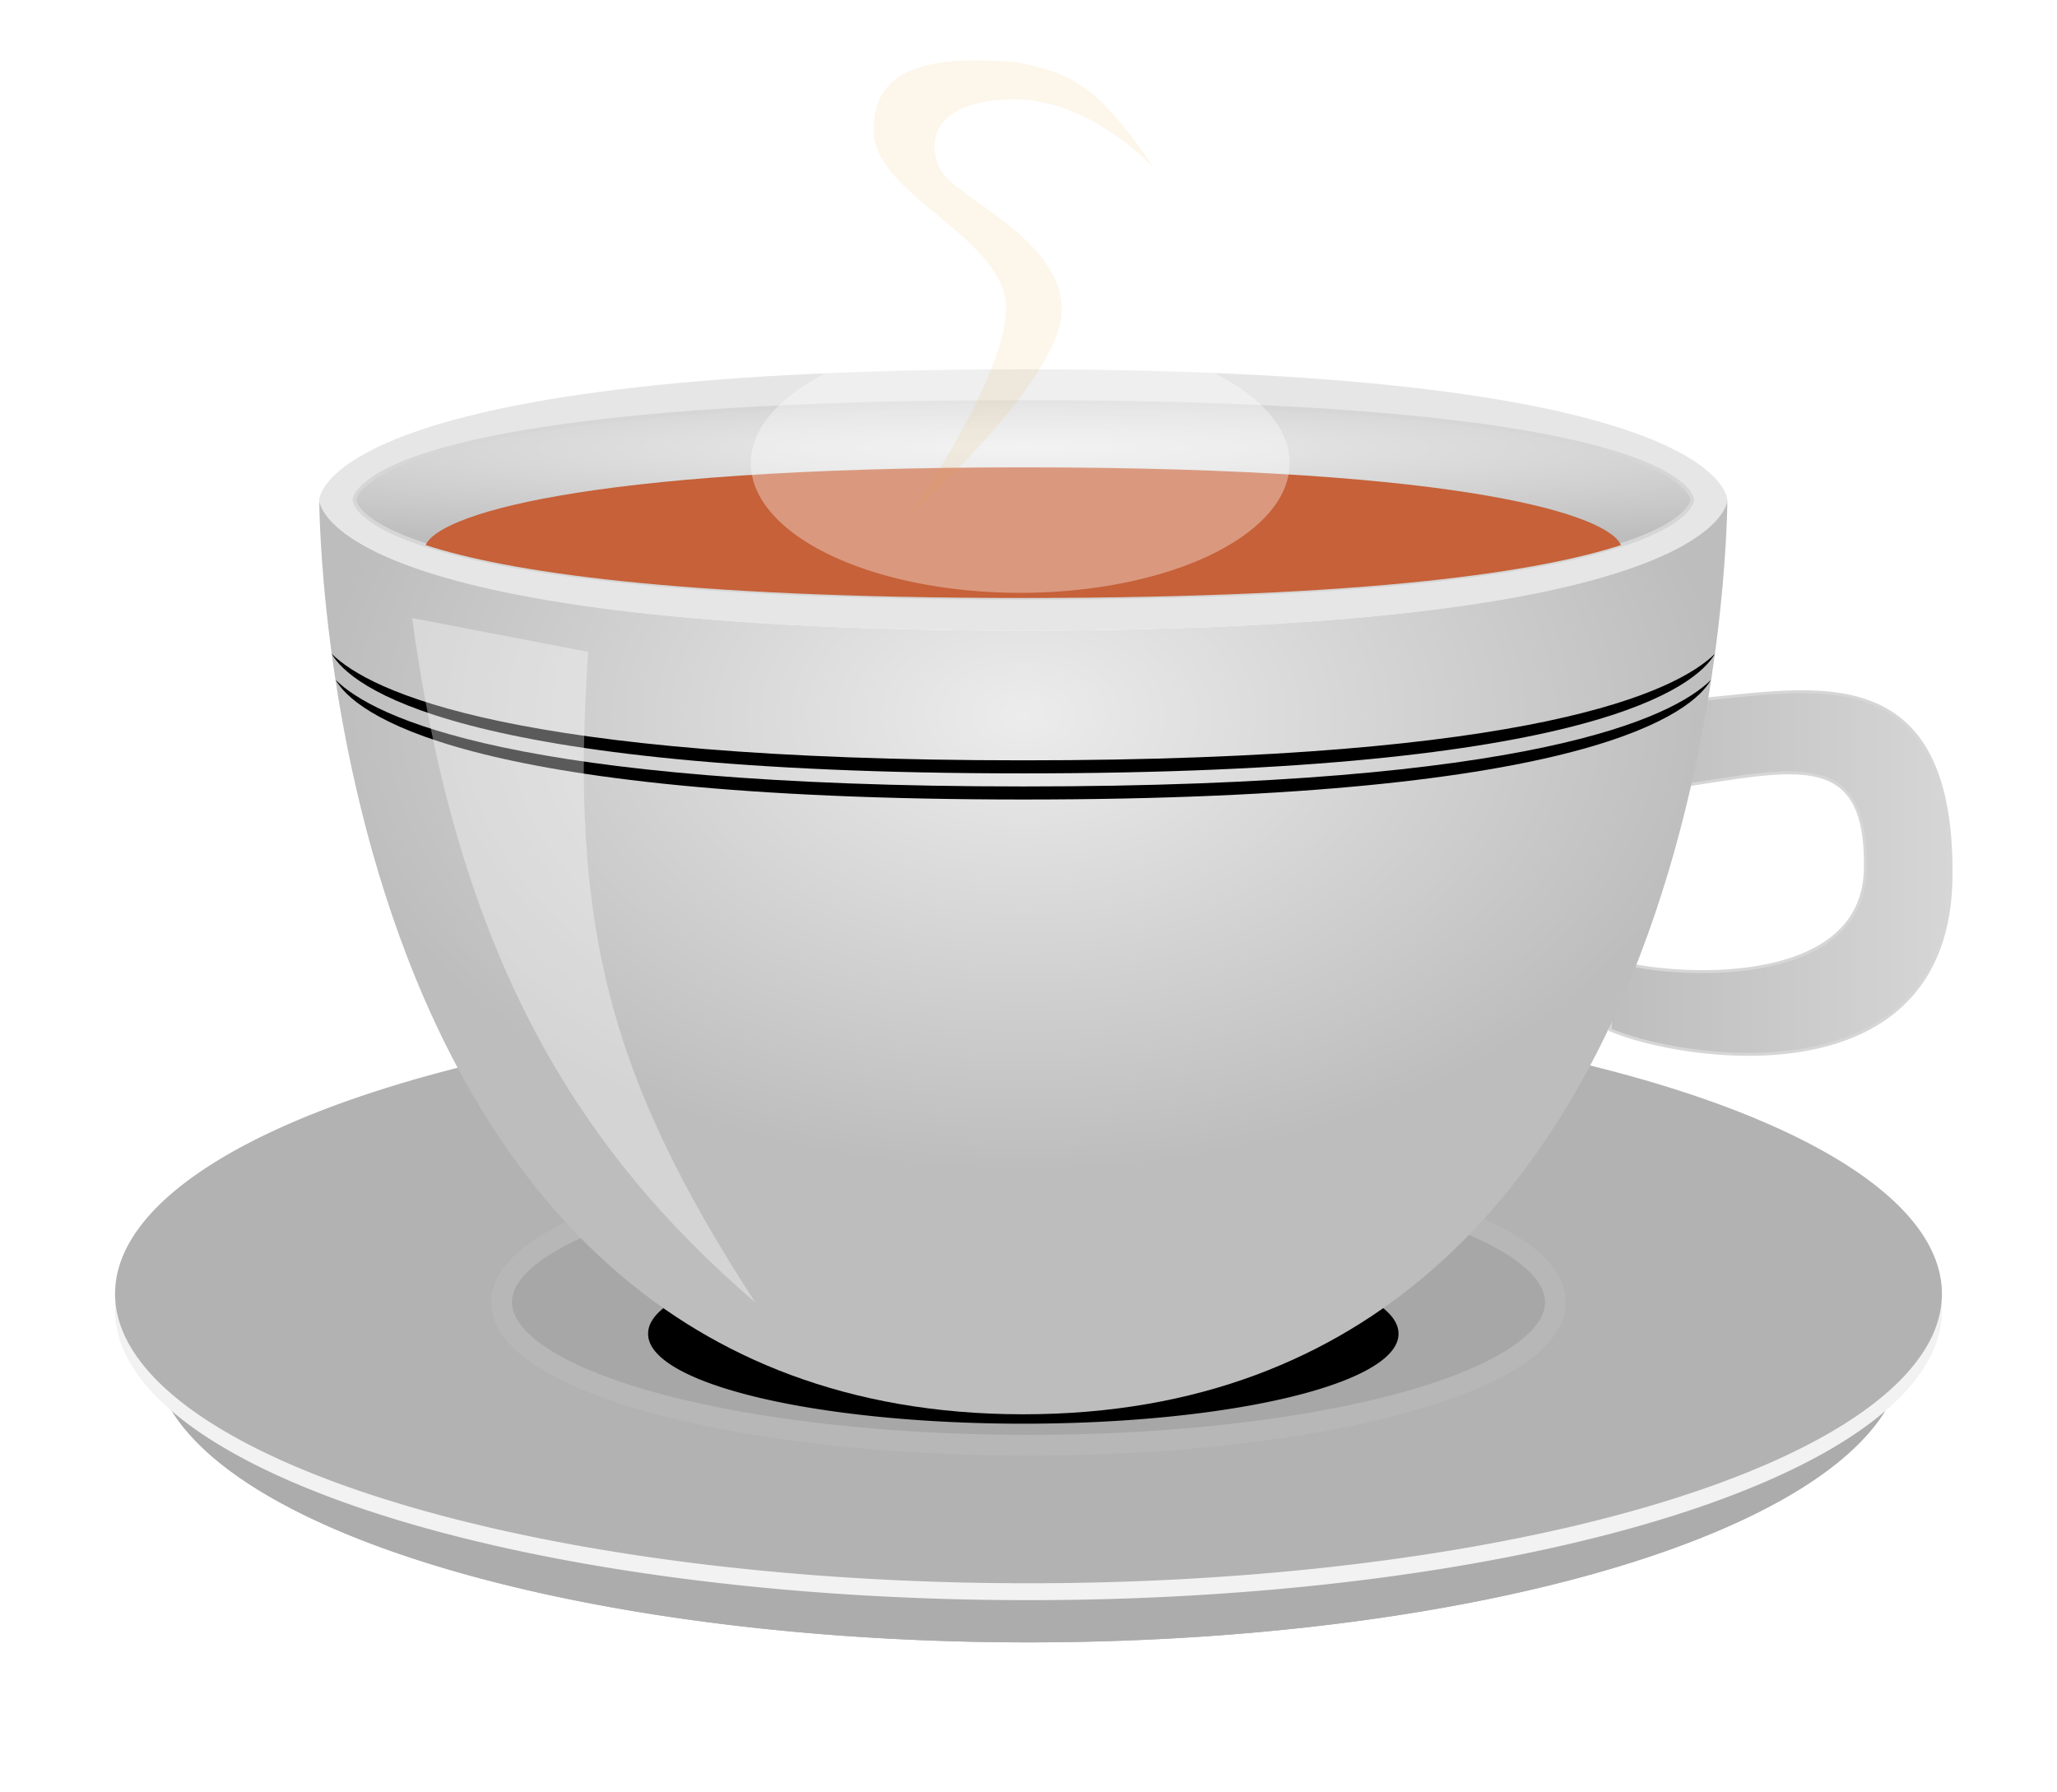
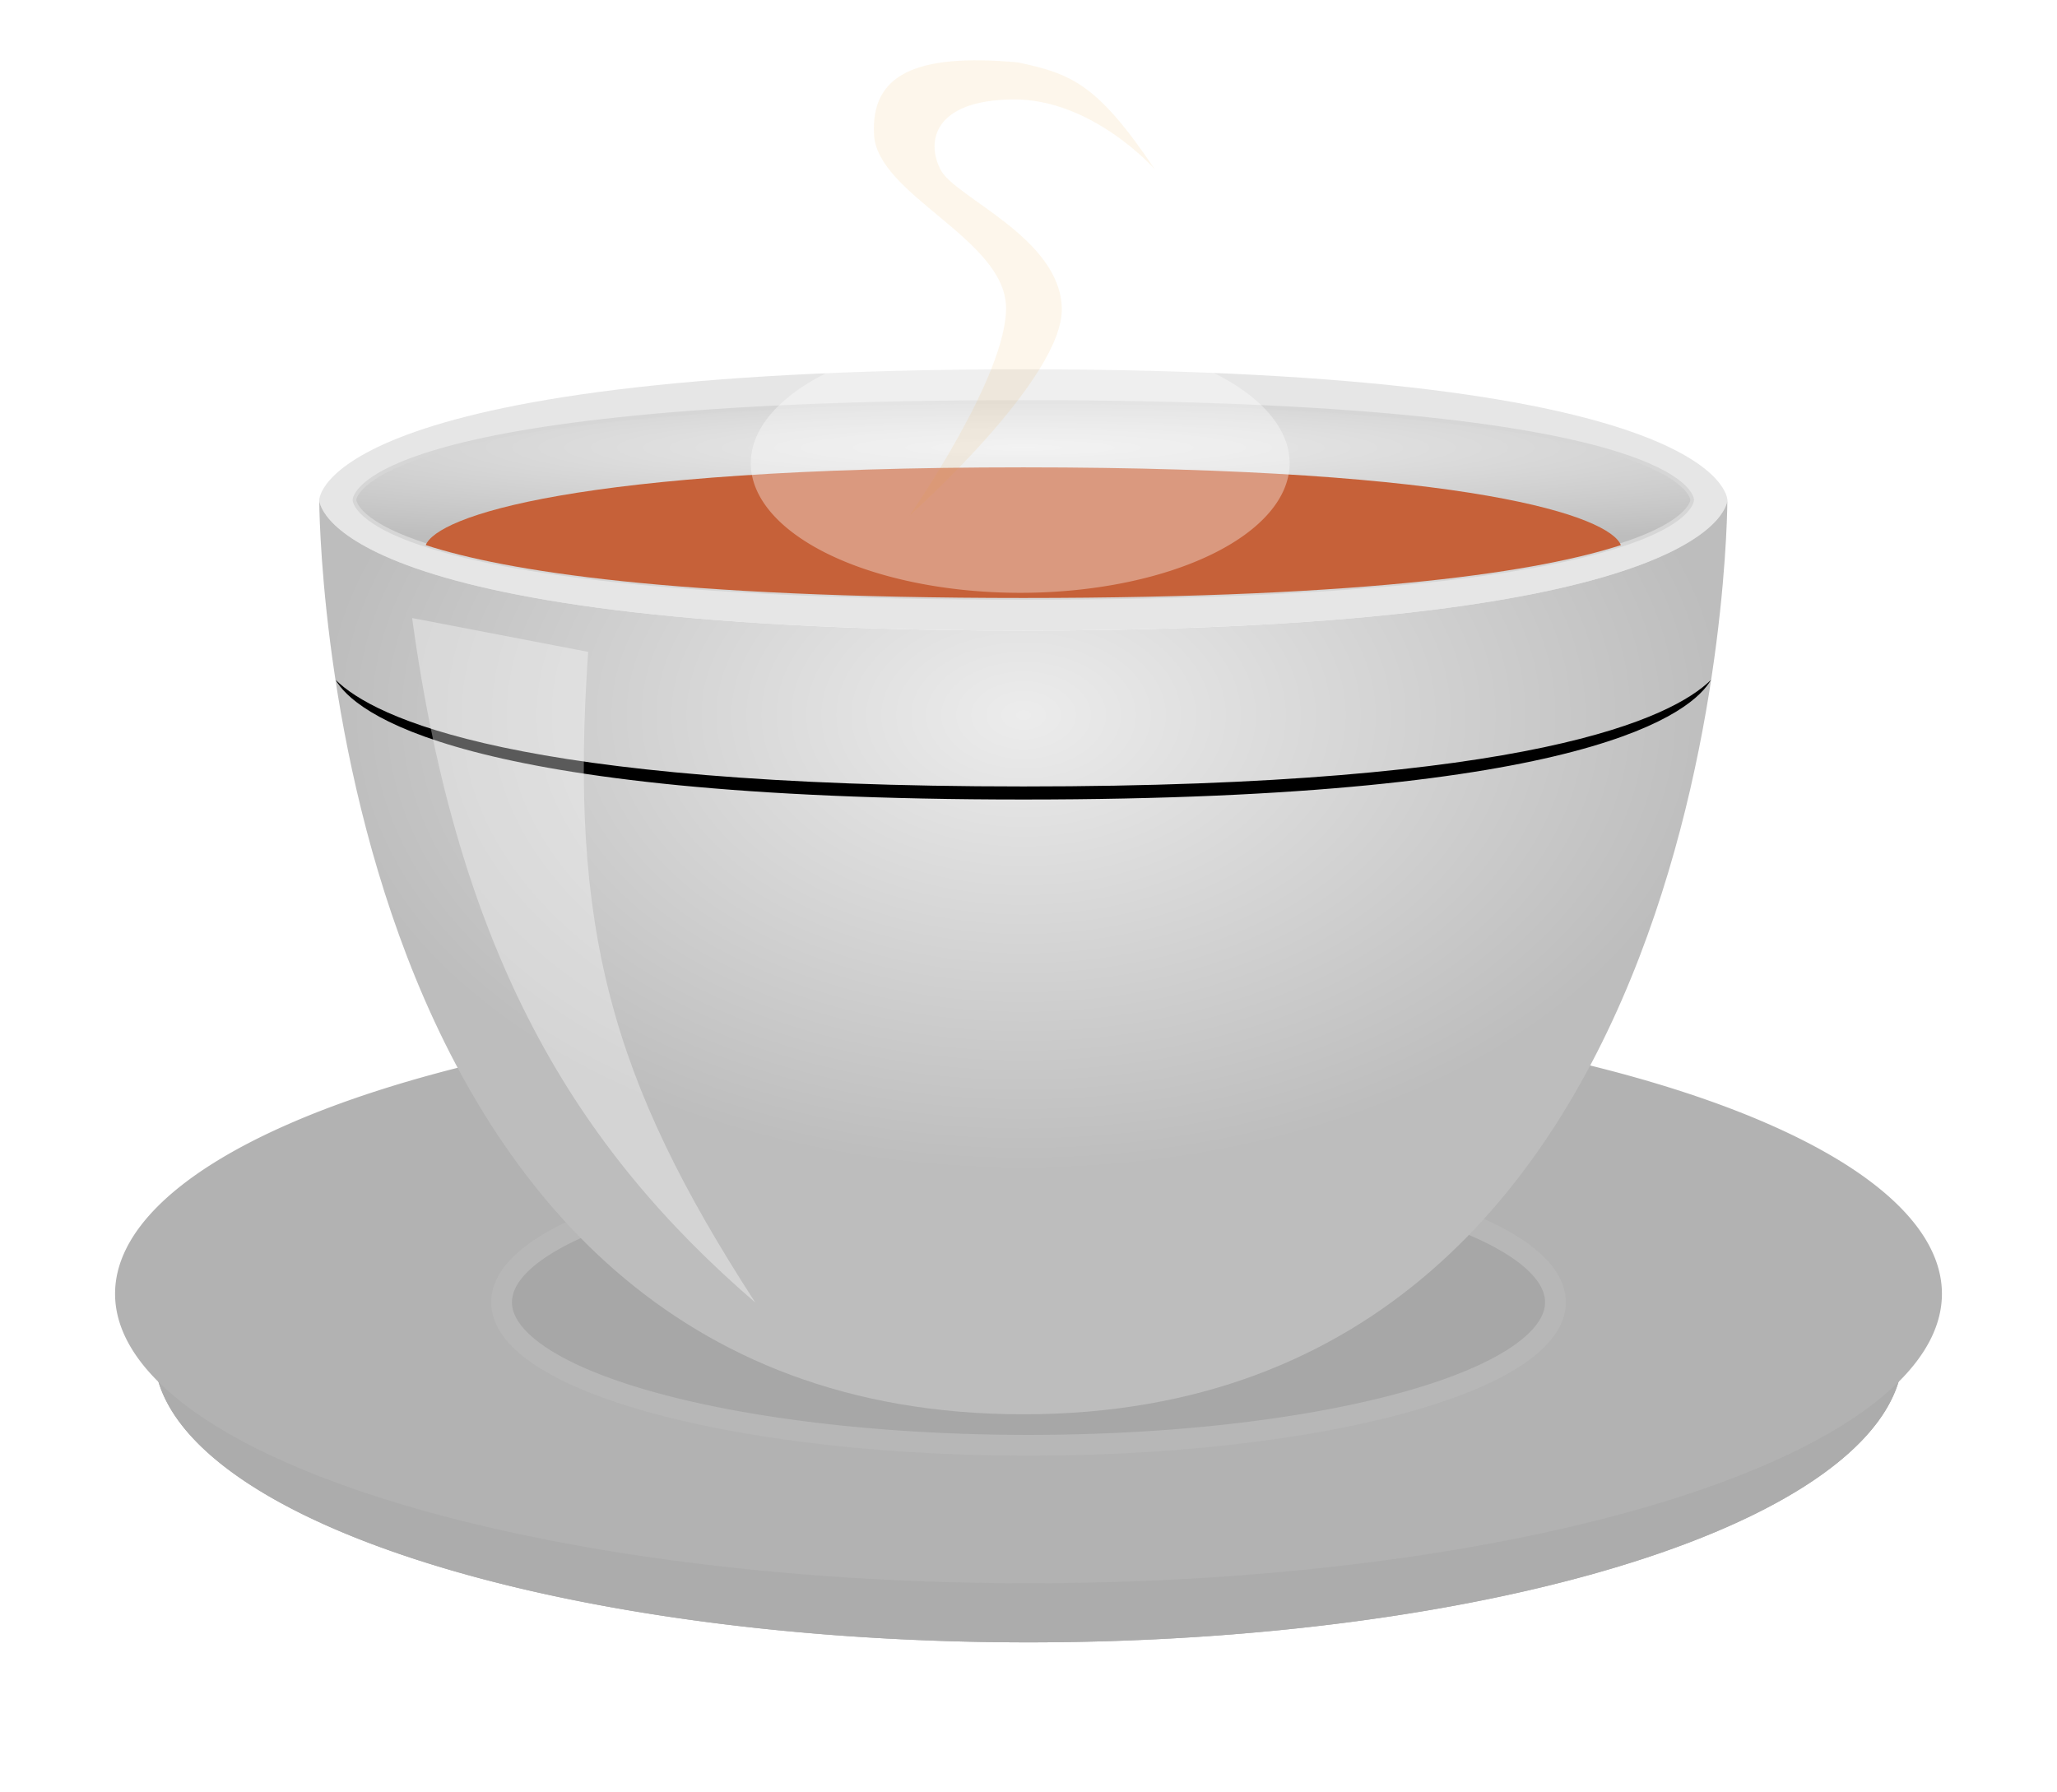
<svg xmlns="http://www.w3.org/2000/svg" xmlns:ns1="http://www.inkscape.org/namespaces/inkscape" xmlns:ns2="http://sodipodi.sourceforge.net/DTD/sodipodi-0.dtd" xmlns:xlink="http://www.w3.org/1999/xlink" width="556.772" height="485.094" version="1.1" id="svg57" ns1:version="0.91+devel r14506" ns2:docname="tea_in_white_cup.svg" viewBox="0 0 556.772 485.094">
  <title id="title4816">tea in white cup</title>
  <ns2:namedview pagecolor="#ffffff" bordercolor="#666666" borderopacity="1" objecttolerance="10" gridtolerance="10" guidetolerance="10" ns1:pageopacity="0" ns1:pageshadow="2" ns1:window-width="1197" ns1:window-height="960" ns1:document-units="px" id="namedview59" showgrid="false" fit-margin-top="4" fit-margin-left="4" fit-margin-right="4" fit-margin-bottom="4" ns1:zoom="0.92172518" ns1:cx="167.17597" ns1:cy="241.5374" ns1:window-x="305" ns1:window-y="0" ns1:window-maximized="0" ns1:current-layer="svg57" />
  <defs id="defs33">
    <linearGradient id="linearGradient3817">
      <stop stop-color="#bdbdbd" id="stop3819" offset="0" />
      <stop stop-color="#ececec" id="stop3821" offset="1" style="stop-color:#d6d6d6;stop-opacity:1;" />
    </linearGradient>
    <linearGradient id="linearGradient3801">
      <stop stop-color="#ececec" id="stop3803" offset="0" />
      <stop stop-color="#bdbdbd" id="stop3805" offset="1" />
    </linearGradient>
    <linearGradient id="linearGradient3791">
      <stop stop-color="#ececec" id="stop3793" offset="0" />
      <stop stop-color="#bdbdbd" id="stop3795" offset="1" />
    </linearGradient>
    <linearGradient id="linearGradient3767">
      <stop stop-color="#2b2b2b" id="stop3769" offset="0" style="stop-color:#aaaaaa;stop-opacity:1;" />
      <stop stop-color="#666666" id="stop3771" offset="1" style="stop-color:#acacac;stop-opacity:1;" />
    </linearGradient>
    <linearGradient id="linearGradient3755">
      <stop stop-color="#dddddd" id="stop3757" offset="0" />
      <stop stop-color="#b2b2b2" id="stop3759" offset="1" />
    </linearGradient>
    <filter height="1.466" y="-0.233" width="1.159" x="-0.08" id="filter3781" style="color-interpolation-filters:sRGB">
      <feGaussianBlur id="feGaussianBlur3783" stdDeviation="13.323" />
    </filter>
    <filter height="1.891" y="-0.445" width="1.364" x="-0.182" id="filter3842" style="color-interpolation-filters:sRGB">
      <feGaussianBlur id="feGaussianBlur3844" stdDeviation="4.404" />
    </filter>
    <filter id="filter3868" style="color-interpolation-filters:sRGB">
      <feGaussianBlur id="feGaussianBlur3870" stdDeviation="1.865" />
    </filter>
    <filter height="1.951" y="-0.475" width="1.325" x="-0.162" id="filter3939" style="color-interpolation-filters:sRGB">
      <feGaussianBlur id="feGaussianBlur3941" stdDeviation="27.158" />
    </filter>
    <radialGradient r="95.5" fy="73.072" fx="280" cy="73.072" cx="280" gradientTransform="matrix(3.492,4.6886573e-8,0,0.287,-700.803,100.211)" gradientUnits="userSpaceOnUse" id="radialGradient3074" xlink:href="#linearGradient3801" />
    <radialGradient r="100" fy="139.505" fx="280" cy="139.505" cx="280" gradientTransform="matrix(1.906,0,0,1.237,-256.61,21.023)" gradientUnits="userSpaceOnUse" id="radialGradient3077" xlink:href="#linearGradient3791" />
    <linearGradient y2="-1.393" x2="-0.844" y1="-1.393" x1="-2.479" gradientTransform="matrix(0.8,0,0,0.8,187.295,183.555)" id="linearGradient3081" xlink:href="#linearGradient3817" />
    <radialGradient r="200.714" fy="583.493" fx="392.143" cy="583.493" cx="392.143" gradientTransform="matrix(0.73,0,0,0.252,-356.192,474.184)" gradientUnits="userSpaceOnUse" id="radialGradient3083" xlink:href="#linearGradient3767" />
    <radialGradient r="200.714" fy="583.493" fx="392.143" cy="583.493" cx="392.143" gradientTransform="matrix(0.73,0,0,0.252,-452.192,472.184)" gradientUnits="userSpaceOnUse" id="radialGradient3085" xlink:href="#linearGradient3767" />
    <radialGradient r="200.714" fy="491.499" fx="396.429" cy="491.499" cx="396.429" gradientTransform="matrix(0.796,0,0,0.252,-407.195,343.846)" gradientUnits="userSpaceOnUse" id="radialGradient3087" xlink:href="#linearGradient3755" />
    <linearGradient gradientUnits="userSpaceOnUse" y2="41.085" x2="331.306" y1="41.085" x1="174.342" gradientTransform="matrix(0.97,0,0,1.031,84.295,-32.432)" id="linearGradient3081-9" xlink:href="#linearGradient3767" />
    <linearGradient ns1:collect="always" xlink:href="#linearGradient3817" id="linearGradient4796" x1="484.284" y1="197.288" x2="577.411" y2="197.288" gradientUnits="userSpaceOnUse" gradientTransform="translate(-48.902,39.028)" />
  </defs>
-   <path d="m 454.33,212.841 0.868,-23.051 c 32.001,-2.236 73.273,-14.833 72.907,47.082 -0.366,61.916 -73.647,49.997 -92.305,41.874 l 1.254,-18.675 c 13.525,4.394 67.102,8.517 67.84,-24.628 0.738,-33.146 -18.928,-27.292 -50.564,-22.602 z" id="path3815" ns1:connector-curvature="0" style="fill:url(#linearGradient4796);fill-opacity:1.0;stroke:#d6d6d6;stroke-width:0.8" />
  <path d="m 515.066,366.198 a 236.68,78.357 0 1 1 -473.36,0 236.68,78.357 0 1 1 473.36,0 z" id="path3779" ns1:connector-curvature="0" style="fill:url(#radialGradient3083);fill-rule:nonzero;filter:url(#filter3781)" />
  <path id="path3765" d="m 515.066,366.198 a 236.68,78.357 0 1 1 -473.36,0 236.68,78.357 0 1 1 473.36,0 z" ns1:connector-curvature="0" style="fill:url(#radialGradient3085);fill-rule:nonzero" />
-   <path d="m 525.624,354.771 a 247.238,78.357 0 1 1 -494.477,0 247.238,78.357 0 1 1 494.477,0 z" id="path3763" ns1:connector-curvature="0" style="fill:#f2f2f2;fill-rule:nonzero" />
  <path id="path2985" d="m 525.624,350.201 a 247.238,78.357 0 1 1 -494.477,0 247.238,78.357 0 1 1 494.477,0 z" ns1:connector-curvature="0" style="fill:url(#radialGradient3087);fill-rule:nonzero" />
  <path stroke-miterlimit="4" d="m 421.01,352.486 a 142.624,38.724 0 1 1 -285.249,0 142.624,38.724 0 1 1 285.249,0 z" id="path3775" ns1:connector-curvature="0" style="fill:#979797;fill-opacity:0.392;fill-rule:nonzero;stroke:#b7b7b7;stroke-width:5.619;stroke-miterlimit:4" />
-   <path id="path3926" d="m 378.533,361.022 a 101.552,24.268 0 1 1 -203.103,0 101.552,24.268 0 1 1 203.103,0 z" ns1:connector-curvature="0" style="fill:#000000;fill-rule:nonzero;filter:url(#filter3939)" />
  <path d="m 86.413,135.321 c 0,0 0,-35.357 190.568,-35.357 190.568,0 190.568,35.357 190.568,35.357 0,0 0,35.357 -190.568,35.357 -190.568,0 -190.568,-35.357 -190.568,-35.357 z" id="path3787" ns1:connector-curvature="0" style="fill:#e6e6e6" />
  <path d="m 86.413,135.321 c 0,0 0,247.499 190.568,247.499 190.568,0 190.568,-247.499 190.568,-247.499 0,0 0,35.357 -190.568,35.357 -190.568,0 -190.568,-35.357 -190.568,-35.357 z" id="path3789" ns1:connector-curvature="0" style="fill:url(#radialGradient3077)" />
  <path id="path3799" d="m 95.942,135.321 c 0,0 0,-26.518 181.04,-26.518 181.04,0 181.04,26.518 181.04,26.518 0,0 0,26.518 -181.04,26.518 -181.04,0 -181.04,-26.518 -181.04,-26.518 z" ns1:connector-curvature="0" style="fill:url(#radialGradient3074);stroke:#d6d6d6" />
  <path d="m 276.982,126.504 c -122.185,0 -158.729,13.425 -161.745,21.048 21.391,6.956 66.502,14.309 161.745,14.309 95.243,0 140.354,-7.352 161.745,-14.309 -3.016,-7.623 -39.56,-21.048 -161.745,-21.048 z" id="path3809" ns1:connector-curvature="0" style="fill:#c66139;fill-opacity:1" />
  <path d="m 90.855,184.038 c 4.877,8.506 32.288,32.374 186.156,32.374 153.771,0 181.194,-23.854 186.097,-32.374 -10.412,10.22 -48.261,28.838 -186.097,28.838 -137.965,0 -175.786,-18.624 -186.156,-28.838 z" id="path3827" ns1:connector-curvature="0" style="fill:#000000" />
-   <path id="path3832" d="m 89.772,176.967 c 4.906,8.506 32.476,32.374 187.24,32.374 154.666,0 182.248,-23.854 187.18,-32.374 -10.472,10.22 -48.542,28.838 -187.18,28.838 -138.768,0 -176.809,-18.624 -187.24,-28.838 z" ns1:connector-curvature="0" style="fill:#000000" />
  <path d="m 111.552,167.292 47.645,9.152 c -5.165,74.795 6.081,115.731 45.238,176.124 -48.427,-41.698 -80.353,-93.706 -92.883,-185.277 z" id="path3834" ns1:connector-curvature="0" style="fill:#ffffff;fill-opacity:0.353" />
  <path id="path3836" d="m 349.066,125.361 a 72.923,35.105 0 1 1 -145.847,0 72.923,35.105 0 1 1 145.847,0 z" ns1:connector-curvature="0" style="fill:#ffffff;fill-opacity:0.353;fill-rule:nonzero;filter:url(#filter3842)" />
  <path d="m 312.566,45.819 c -15.514,-23.072 -22.503,-25.855 -37.056,-28.933 -27.85,-2.532 -39.843,3.368 -38.928,19.627 0.913,16.259 35.283,28.1 35.72,46.521 0.437,18.42 -26.1,56.506 -26.1,56.506 0,0 41.782,-37.12 41.199,-56.203 -0.584,-19.083 -28.859,-29.808 -32.805,-37.38 -3.946,-7.573 -1.953,-18.836 19.578,-19.043 21.529,-0.207 38.392,18.905 38.392,18.905 v 0 z" id="path3846" ns1:connector-curvature="0" style="opacity:0.5;fill:#eaa21f;fill-opacity:0.353;filter:url(#filter3868)" />
</svg>